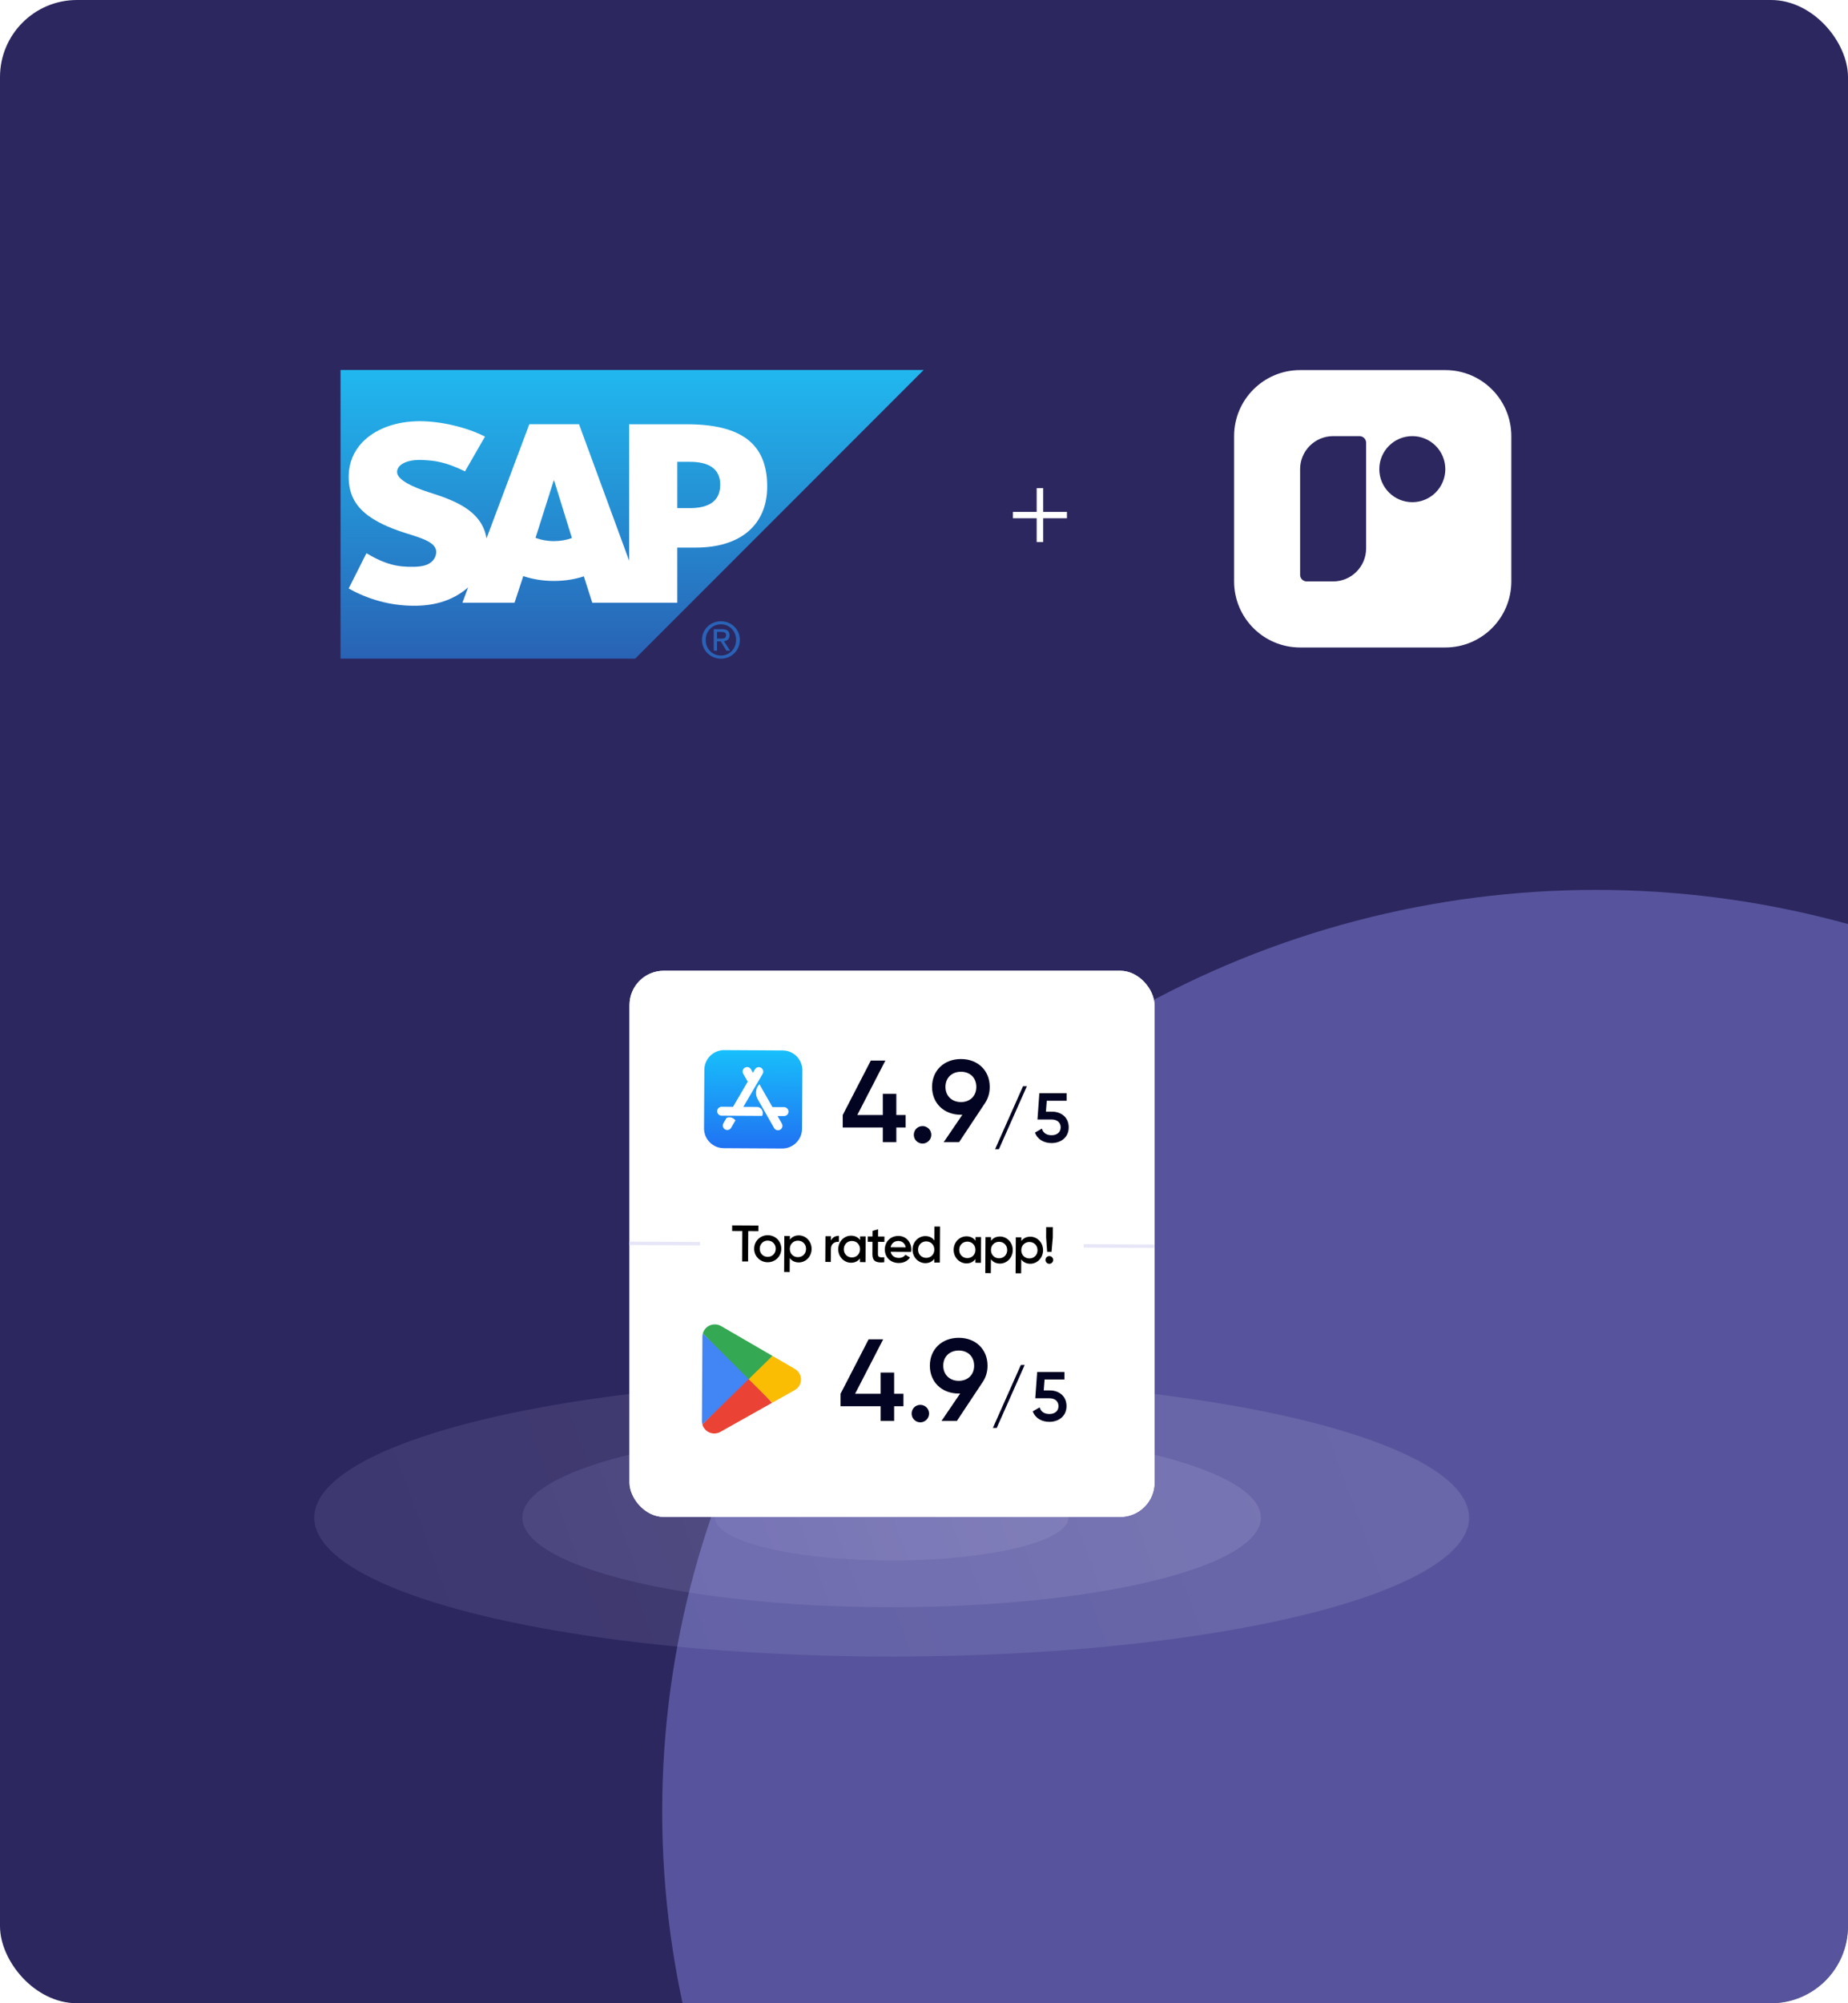
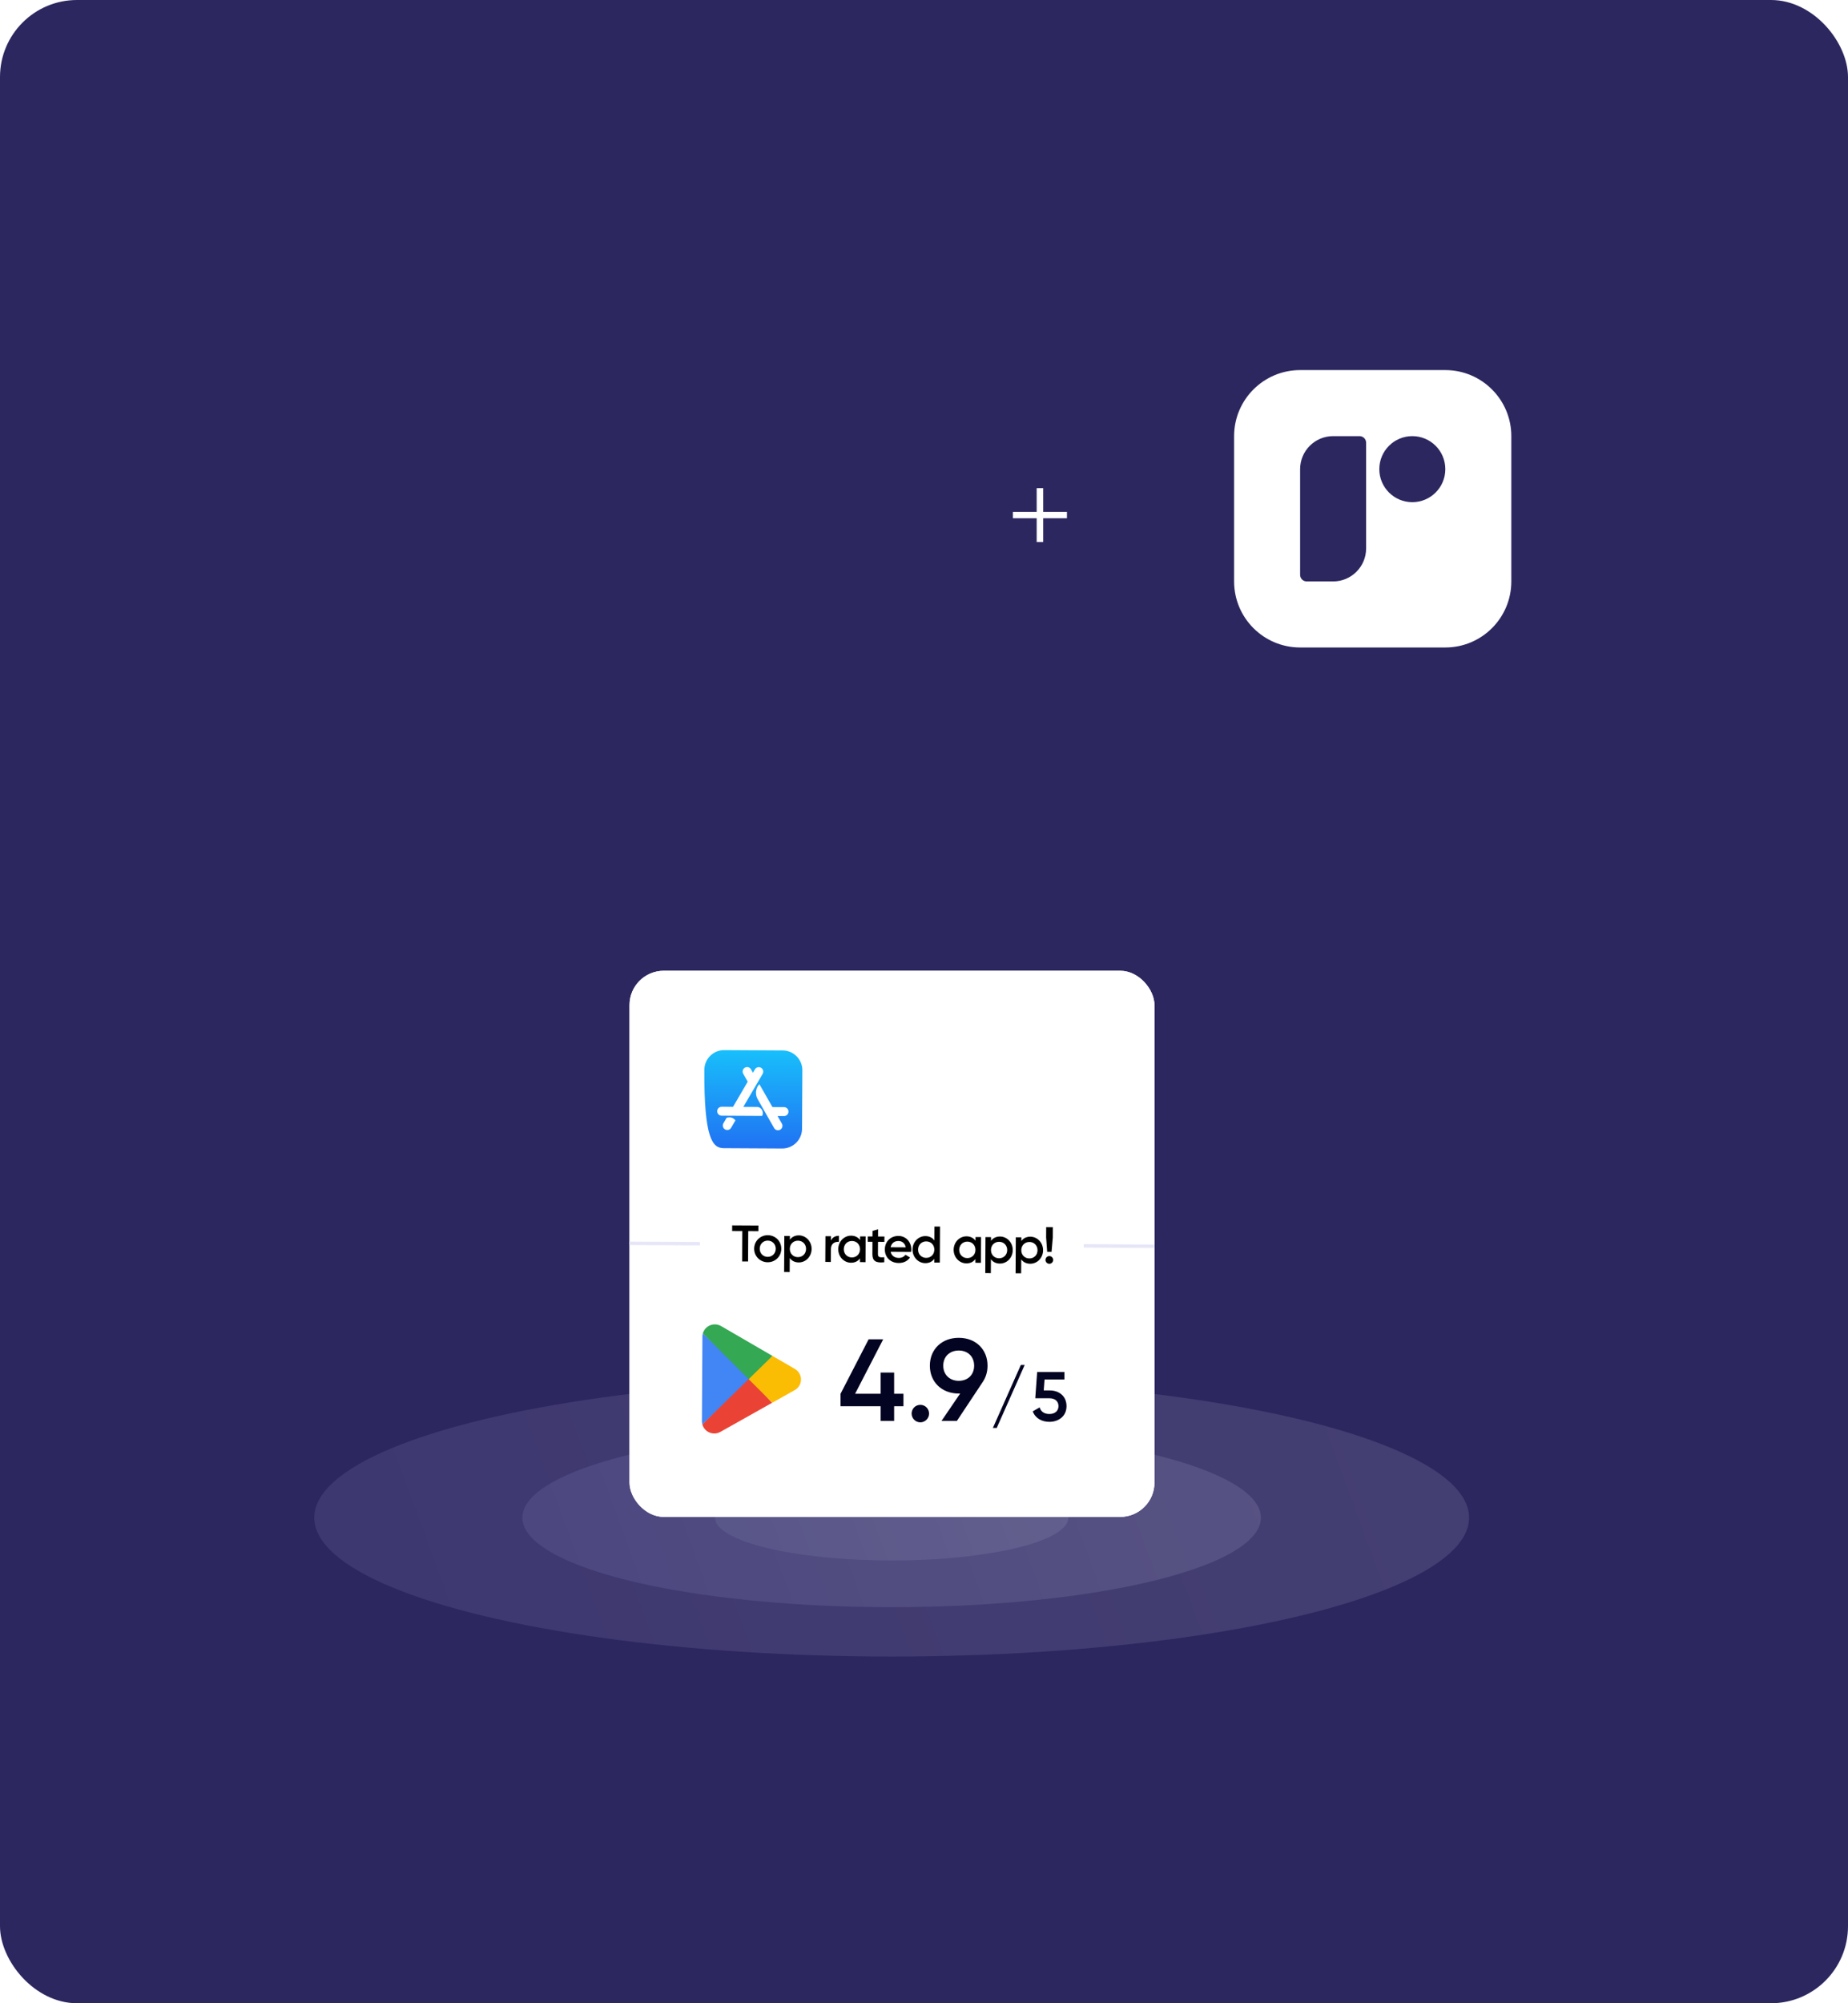
<svg xmlns="http://www.w3.org/2000/svg" width="480" height="520" viewBox="0 0 480 520" fill="none">
  <g clip-path="url(#clip0_4307_3716)">
    <rect width="480" height="520" rx="20" fill="#2C275F" />
    <g opacity="0.5" filter="url(#filter0_f_4307_3716)">
-       <ellipse cx="414.569" cy="470.256" rx="242.569" ry="239.256" fill="#8282DC" />
-     </g>
+       </g>
    <g opacity="0.6">
      <ellipse opacity="0.2" cx="231.599" cy="393.953" rx="45.897" ry="11.117" fill="url(#paint0_linear_4307_3716)" />
      <ellipse opacity="0.2" cx="231.599" cy="393.953" rx="95.917" ry="23.245" fill="url(#paint1_linear_4307_3716)" />
      <ellipse opacity="0.2" cx="231.599" cy="393.953" rx="149.974" ry="36.047" fill="url(#paint2_linear_4307_3716)" />
    </g>
    <g clip-path="url(#clip1_4307_3716)">
      <path fill-rule="evenodd" clip-rule="evenodd" d="M88.449 170.964H164.988L239.903 96.044H88.449V170.964Z" fill="url(#paint3_linear_4307_3716)" />
      <path fill-rule="evenodd" clip-rule="evenodd" d="M179.207 131.895H175.92V119.878H179.207C183.588 119.878 187.074 121.332 187.074 125.818C187.074 130.441 183.588 131.895 179.207 131.895ZM143.876 140.464C142.139 140.464 140.505 140.156 139.098 139.62L143.826 124.715H143.923L148.553 139.664C147.163 140.168 145.572 140.464 143.876 140.464ZM178.33 110.129L163.422 110.125V145.568L150.398 110.125H137.485L126.364 139.763C125.186 132.294 117.454 129.707 111.369 127.772C107.346 126.485 103.095 124.585 103.133 122.488C103.16 120.769 105.421 119.17 109.879 119.412C112.877 119.574 115.526 119.812 120.783 122.353L125.973 113.331C121.163 110.885 114.524 109.344 109.085 109.335H109.049C102.705 109.335 97.415 111.396 94.14 114.781C91.857 117.148 90.625 120.147 90.571 123.475C90.49 128.053 92.167 131.294 95.695 133.887C98.665 136.065 102.472 137.482 105.827 138.527C109.964 139.804 113.343 140.918 113.301 143.295C113.283 144.162 112.95 144.966 112.327 145.619C111.292 146.687 109.71 147.088 107.521 147.13C103.293 147.214 100.163 146.553 95.176 143.607L90.571 152.751C95.55 155.582 101.441 157.24 107.446 157.24L108.22 157.234C113.455 157.142 117.675 155.644 121.054 152.93C121.239 152.781 121.42 152.619 121.597 152.461L120.106 156.458H133.644L135.918 149.546C138.297 150.348 141.002 150.803 143.876 150.803C146.67 150.803 149.312 150.375 151.649 149.609L153.838 156.458H175.92V142.142H180.736C192.379 142.142 199.272 136.215 199.272 126.275C199.272 115.207 192.579 110.129 178.33 110.129Z" fill="white" />
      <path d="M186.233 165.767V164.037H187.394C187.974 164.037 188.601 164.16 188.601 164.857C188.601 165.722 187.962 165.767 187.252 165.767H186.233ZM186.233 166.489H187.21L188.685 168.915H189.64L188.041 166.449C188.863 166.352 189.495 165.912 189.495 164.909C189.495 163.805 188.842 163.315 187.52 163.315H185.387V168.915H186.233V166.489ZM187.264 170.977C189.906 170.977 192.171 168.915 192.171 166.106C192.171 163.315 189.906 161.259 187.264 161.259C184.588 161.259 182.33 163.315 182.33 166.106C182.33 168.915 184.588 170.977 187.264 170.977ZM183.306 166.106C183.306 163.805 185.042 162.064 187.264 162.064C189.456 162.064 191.194 163.805 191.194 166.106C191.194 168.445 189.456 170.165 187.264 170.165C185.042 170.165 183.306 168.445 183.306 166.106Z" fill="#2962B6" />
    </g>
    <g clip-path="url(#clip2_4307_3716)">
      <rect x="163.51" y="251.99" width="136.352" height="141.766" rx="8.901" fill="white" />
      <rect x="163.51" y="251.989" width="136.352" height="146.643" fill="white" />
      <path d="M196.985 318.124L196.976 319.592L194.346 319.577L194.302 327.454L192.767 327.445L192.811 319.569L190.168 319.554L190.176 318.085L196.985 318.124ZM199.39 327.656C197.441 327.645 195.874 326.101 195.885 324.125C195.897 322.136 197.481 320.623 199.43 320.634C201.392 320.645 202.946 322.176 202.935 324.165C202.923 326.141 201.353 327.667 199.39 327.656ZM199.398 326.255C200.573 326.261 201.486 325.372 201.493 324.157C201.5 322.942 200.597 322.042 199.422 322.036C198.247 322.029 197.334 322.918 197.327 324.133C197.32 325.348 198.223 326.248 199.398 326.255ZM207.502 320.679C209.318 320.69 210.818 322.233 210.807 324.209C210.796 326.199 209.278 327.712 207.463 327.702C206.421 327.696 205.636 327.264 205.133 326.567L205.112 330.185L203.67 330.177L203.723 320.832L205.165 320.84L205.16 321.801C205.671 321.096 206.461 320.674 207.502 320.679ZM207.243 326.325C208.445 326.332 209.358 325.443 209.365 324.201C209.372 322.96 208.469 322.06 207.268 322.053C206.066 322.046 205.153 322.936 205.146 324.177C205.139 325.419 206.042 326.319 207.243 326.325ZM215.838 322.021C216.243 321.116 217.059 320.787 217.9 320.791L217.892 322.353C216.944 322.281 215.834 322.716 215.825 324.211L215.806 327.575L214.364 327.567L214.402 320.892L215.844 320.9L215.838 322.021ZM223.405 320.943L224.847 320.951L224.809 327.626L223.367 327.618L223.373 326.657C222.862 327.361 222.071 327.784 221.03 327.778C219.214 327.768 217.714 326.224 217.726 324.248C217.737 322.259 219.254 320.746 221.07 320.756C222.111 320.762 222.896 321.193 223.4 321.89L223.405 320.943ZM221.265 326.404C222.466 326.411 223.379 325.522 223.386 324.28C223.393 323.039 222.49 322.139 221.289 322.132C220.087 322.125 219.174 323.015 219.167 324.256C219.16 325.498 220.063 326.398 221.265 326.404ZM229.71 322.367L228.055 322.357L228.037 325.561C228.032 326.416 228.593 326.406 229.688 326.358L229.681 327.653C227.463 327.908 226.585 327.289 226.595 325.553L226.613 322.349L225.385 322.342L225.393 320.954L226.621 320.961L226.629 319.519L228.073 319.1L228.063 320.969L229.718 320.978L229.71 322.367ZM231.331 324.939C231.552 325.982 232.39 326.52 233.458 326.526C234.259 326.531 234.862 326.174 235.185 325.708L236.369 326.409C235.75 327.314 234.746 327.855 233.437 327.848C231.234 327.836 229.814 326.319 229.826 324.316C229.837 322.341 231.274 320.813 233.37 320.825C235.359 320.836 236.712 322.446 236.701 324.368C236.7 324.569 236.672 324.782 236.644 324.969L231.331 324.939ZM231.324 323.764L235.249 323.786C235.055 322.637 234.217 322.138 233.349 322.133C232.268 322.127 231.53 322.764 231.324 323.764ZM242.717 318.381L244.159 318.389L244.107 327.735L242.665 327.726L242.67 326.765C242.159 327.47 241.369 327.893 240.327 327.887C238.512 327.877 237.012 326.333 237.023 324.357C237.034 322.368 238.551 320.854 240.367 320.864C241.408 320.87 242.194 321.302 242.697 321.999L242.717 318.381ZM240.562 326.513C241.764 326.52 242.677 325.63 242.684 324.389C242.691 323.147 241.788 322.248 240.586 322.241C239.385 322.234 238.472 323.123 238.465 324.365C238.458 325.607 239.361 326.506 240.562 326.513ZM253.381 321.111L254.823 321.119L254.786 327.795L253.344 327.787L253.349 326.825C252.838 327.53 252.048 327.953 251.006 327.947C249.191 327.937 247.691 326.393 247.702 324.417C247.713 322.428 249.23 320.914 251.046 320.925C252.087 320.93 252.873 321.362 253.376 322.059L253.381 321.111ZM251.241 326.573C252.443 326.58 253.355 325.691 253.362 324.449C253.369 323.207 252.467 322.308 251.265 322.301C250.064 322.294 249.151 323.184 249.144 324.425C249.137 325.667 250.039 326.566 251.241 326.573ZM259.749 320.974C261.565 320.984 263.065 322.528 263.053 324.504C263.042 326.493 261.525 328.006 259.709 327.996C258.668 327.99 257.883 327.559 257.379 326.861L257.359 330.479L255.917 330.471L255.97 321.126L257.412 321.134L257.406 322.095C257.917 321.391 258.708 320.968 259.749 320.974ZM259.49 326.62C260.692 326.626 261.605 325.737 261.612 324.495C261.619 323.254 260.716 322.354 259.514 322.347C258.313 322.341 257.4 323.23 257.393 324.472C257.386 325.713 258.289 326.613 259.49 326.62ZM267.624 321.018C269.44 321.028 270.94 322.572 270.929 324.548C270.917 326.537 269.4 328.051 267.585 328.04C266.543 328.035 265.758 327.603 265.255 326.906L265.234 330.524L263.792 330.516L263.845 321.17L265.287 321.178L265.281 322.14C265.793 321.435 266.583 321.012 267.624 321.018ZM267.365 326.664C268.567 326.671 269.48 325.781 269.487 324.54C269.494 323.298 268.591 322.399 267.389 322.392C266.188 322.385 265.275 323.274 265.268 324.516C265.261 325.758 266.164 326.657 267.365 326.664ZM271.993 324.954L271.72 321.215L271.735 318.545L273.471 318.554L273.456 321.224L273.128 324.961L271.993 324.954ZM272.55 328.055C271.989 328.052 271.551 327.595 271.554 327.048C271.557 326.487 272 326.049 272.561 326.052C273.108 326.056 273.56 326.499 273.556 327.059C273.553 327.607 273.097 328.058 272.55 328.055Z" fill="black" />
      <g clip-path="url(#clip3_4307_3716)">
-         <path d="M203.291 272.671L188.118 272.585C185.277 272.569 182.963 274.857 182.947 277.699L182.861 292.875C182.845 295.713 185.133 298.027 187.975 298.043L203.151 298.128C205.99 298.144 208.306 295.857 208.322 293.015L208.408 277.842C208.421 275 206.133 272.687 203.291 272.671Z" fill="url(#paint4_linear_4307_3716)" />
+         <path d="M203.291 272.671L188.118 272.585C185.277 272.569 182.963 274.857 182.947 277.699C182.845 295.713 185.133 298.027 187.975 298.043L203.151 298.128C205.99 298.144 208.306 295.857 208.322 293.015L208.408 277.842C208.421 275 206.133 272.687 203.291 272.671Z" fill="url(#paint4_linear_4307_3716)" />
        <path d="M195.564 278.474L196.084 277.586C196.406 277.031 197.116 276.847 197.671 277.168C198.227 277.49 198.41 278.2 198.089 278.755L193.073 287.326L196.666 287.346C197.831 287.353 198.475 288.725 197.964 289.67L187.431 289.611C186.788 289.607 186.275 289.089 186.279 288.446C186.282 287.803 186.801 287.29 187.444 287.294L190.397 287.311L194.214 280.78L193.045 278.724C192.73 278.165 192.922 277.463 193.481 277.141C194.039 276.826 194.741 277.018 195.063 277.577L195.564 278.474ZM191.026 290.824L189.902 292.75C189.58 293.305 188.87 293.489 188.314 293.167C187.759 292.846 187.576 292.135 187.897 291.58L188.732 290.153C189.67 289.868 190.429 290.095 191.026 290.824ZM200.637 287.375L203.651 287.392C204.294 287.395 204.806 287.914 204.803 288.557C204.799 289.199 204.281 289.712 203.638 289.708L201.964 289.699L203.083 291.666C203.398 292.224 203.206 292.926 202.647 293.248C202.089 293.563 201.386 293.371 201.065 292.813C199.18 289.502 197.766 287.024 196.827 285.374C195.865 283.695 196.569 282.018 197.256 281.452C198.009 282.761 199.134 284.738 200.637 287.375Z" fill="white" />
      </g>
      <g clip-path="url(#clip4_4307_3716)">
        <path d="M194.374 357.358L182.423 369.738C182.554 370.212 182.791 370.649 183.117 371.017C183.442 371.385 183.848 371.673 184.302 371.86C184.756 372.047 185.247 372.128 185.738 372.096C186.228 372.064 186.704 371.921 187.131 371.677L200.541 364.139L194.374 357.358Z" fill="#EA4335" />
        <path d="M206.399 355.308L200.637 351.964L194.098 357.638L200.595 364.119L206.35 360.876C206.86 360.613 207.288 360.215 207.587 359.726C207.887 359.237 208.047 358.675 208.051 358.101C208.054 357.528 207.9 356.964 207.606 356.472C207.311 355.979 206.888 355.577 206.381 355.308L206.399 355.308Z" fill="#FBBC04" />
        <path d="M182.556 346.117C182.483 346.382 182.445 346.656 182.445 346.931L182.321 368.921C182.32 369.196 182.355 369.47 182.423 369.736L194.779 357.677L182.556 346.117Z" fill="#4285F4" />
        <path d="M194.459 357.994L200.637 351.964L187.33 344.24C186.829 343.943 186.259 343.784 185.677 343.779C184.974 343.774 184.288 343.999 183.725 344.419C183.161 344.84 182.751 345.433 182.556 346.108L194.459 357.994Z" fill="#34A853" />
      </g>
-       <path d="M235.234 289.431V292.669H232.813V296.482H229.303V292.669H218.893V289.431L226.186 275.299H229.968L222.675 289.431H229.303V283.924H232.813V289.431H235.234ZM239.624 296.845C238.353 296.845 237.354 295.816 237.354 294.576C237.354 293.305 238.353 292.306 239.624 292.306C240.865 292.306 241.894 293.305 241.894 294.576C241.894 295.816 240.865 296.845 239.624 296.845ZM257.072 282.138C257.072 283.772 256.618 285.225 255.801 286.405L249.113 296.482H245.119L249.96 289.371H249.597C245.209 289.371 242.093 286.405 242.093 282.138C242.093 277.871 245.209 274.906 249.597 274.906C253.985 274.906 257.072 277.871 257.072 282.138ZM245.573 282.138C245.573 284.529 247.297 286.072 249.597 286.072C251.897 286.072 253.592 284.559 253.592 282.138C253.592 279.717 251.897 278.204 249.597 278.204C247.297 278.204 245.573 279.717 245.573 282.138ZM259.46 298.298H258.462L265.724 281.957H266.723L259.46 298.298ZM273.266 288.566C275.572 288.566 277.588 289.982 277.588 292.633C277.588 295.302 275.482 296.718 273.139 296.718C271.215 296.718 269.49 295.829 268.818 293.995L270.616 292.96C270.942 294.085 271.814 294.685 273.139 294.685C274.556 294.685 275.5 293.904 275.5 292.633C275.5 291.362 274.556 290.599 273.176 290.599H269.472L269.962 283.772H277.043V285.733H271.886L271.669 288.566H273.266Z" fill="#030322" />
      <path d="M234.663 361.793V365.031H232.242V368.844H228.732V365.031H218.322V361.793L225.615 347.661H229.397L222.104 361.793H228.732V356.286H232.242V361.793H234.663ZM239.053 369.207C237.782 369.207 236.784 368.178 236.784 366.938C236.784 365.667 237.782 364.668 239.053 364.668C240.294 364.668 241.323 365.667 241.323 366.938C241.323 368.178 240.294 369.207 239.053 369.207ZM256.501 354.5C256.501 356.134 256.047 357.587 255.23 358.767L248.542 368.844H244.548L249.39 361.733H249.026C244.639 361.733 241.522 358.767 241.522 354.5C241.522 350.233 244.639 347.268 249.026 347.268C253.414 347.268 256.501 350.233 256.501 354.5ZM245.002 354.5C245.002 356.891 246.727 358.434 249.026 358.434C251.326 358.434 253.021 356.921 253.021 354.5C253.021 352.079 251.326 350.566 249.026 350.566C246.727 350.566 245.002 352.079 245.002 354.5ZM258.889 370.66H257.891L265.153 354.319H266.152L258.889 370.66ZM272.695 360.928C275.001 360.928 277.017 362.344 277.017 364.995C277.017 367.664 274.911 369.08 272.568 369.08C270.644 369.08 268.919 368.19 268.247 366.357L270.045 365.322C270.371 366.447 271.243 367.046 272.568 367.046C273.985 367.046 274.929 366.266 274.929 364.995C274.929 363.724 273.985 362.961 272.605 362.961H268.901L269.391 356.134H276.472V358.095H271.316L271.098 360.928H272.695Z" fill="#030322" />
      <line x1="163.112" y1="322.734" x2="181.803" y2="322.839" stroke="#E6E6F8" stroke-width="0.89" />
      <line x1="281.487" y1="323.401" x2="300.178" y2="323.506" stroke="#E6E6F8" stroke-width="0.89" />
    </g>
    <path fill-rule="evenodd" clip-rule="evenodd" d="M320.547 113.211C320.547 103.743 328.222 96.068 337.691 96.068H375.407C384.875 96.068 392.551 103.743 392.551 113.211V150.928C392.551 160.396 384.875 168.072 375.407 168.072H337.691C328.222 168.072 320.547 160.396 320.547 150.928V113.211ZM375.407 121.783C375.407 126.517 371.569 130.355 366.835 130.355C362.101 130.355 358.263 126.517 358.263 121.783C358.263 117.049 362.101 113.211 366.835 113.211C371.569 113.211 375.407 117.049 375.407 121.783ZM346.263 113.211C341.529 113.211 337.691 117.049 337.691 121.783V149.213C337.691 150.16 338.458 150.928 339.405 150.928H346.263C350.997 150.928 354.835 147.09 354.835 142.356V114.926C354.835 113.979 354.067 113.211 353.12 113.211H346.263Z" fill="white" />
    <path d="M277.126 132.878V134.532H270.956V140.702H269.267V134.532H263.097V132.878H269.267V126.708H270.956V132.878H277.126Z" fill="white" />
  </g>
  <defs>
    <filter id="filter0_f_4307_3716" x="-159.379" y="-100.379" width="1147.9" height="1141.27" filterUnits="userSpaceOnUse" color-interpolation-filters="sRGB">
      <feFlood flood-opacity="0" result="BackgroundImageFix" />
      <feBlend mode="normal" in="SourceGraphic" in2="BackgroundImageFix" result="shape" />
      <feGaussianBlur stdDeviation="165.689" result="effect1_foregroundBlur_4307_3716" />
    </filter>
    <linearGradient id="paint0_linear_4307_3716" x1="185.703" y1="393.953" x2="272.127" y2="362.306" gradientUnits="userSpaceOnUse">
      <stop stop-color="#B9B6F1" />
      <stop offset="1" stop-color="#F7F7FF" />
    </linearGradient>
    <linearGradient id="paint1_linear_4307_3716" x1="135.682" y1="393.953" x2="316.318" y2="327.84" gradientUnits="userSpaceOnUse">
      <stop stop-color="#B9B6F1" />
      <stop offset="1" stop-color="#F7F7FF" />
    </linearGradient>
    <linearGradient id="paint2_linear_4307_3716" x1="81.626" y1="393.953" x2="363.509" y2="289.929" gradientUnits="userSpaceOnUse">
      <stop stop-color="#B9B6F1" />
      <stop offset="1" stop-color="#F7F7FF" />
    </linearGradient>
    <linearGradient id="paint3_linear_4307_3716" x1="164.176" y1="171.071" x2="164.176" y2="96.151" gradientUnits="userSpaceOnUse">
      <stop stop-color="#2962B5" />
      <stop offset="1" stop-color="#21B8EF" />
    </linearGradient>
    <linearGradient id="paint4_linear_4307_3716" x1="195.706" y1="272.628" x2="195.563" y2="298.086" gradientUnits="userSpaceOnUse">
      <stop stop-color="#18BFFB" />
      <stop offset="1" stop-color="#2072F3" />
    </linearGradient>
    <clipPath id="clip0_4307_3716">
      <rect width="480" height="520" rx="20" fill="white" />
    </clipPath>
    <clipPath id="clip1_4307_3716">
-       <rect width="151.453" height="74.932" fill="white" transform="translate(88.449 96.068)" />
-     </clipPath>
+       </clipPath>
    <clipPath id="clip2_4307_3716">
      <rect x="163.51" y="251.99" width="136.352" height="141.766" rx="8.901" fill="white" />
    </clipPath>
    <clipPath id="clip3_4307_3716">
      <rect width="25.458" height="25.458" fill="white" transform="translate(182.976 272.557) rotate(0.323)" />
    </clipPath>
    <clipPath id="clip4_4307_3716">
      <rect width="25.674" height="28.33" fill="white" transform="translate(182.463 343.76) rotate(0.323)" />
    </clipPath>
  </defs>
</svg>